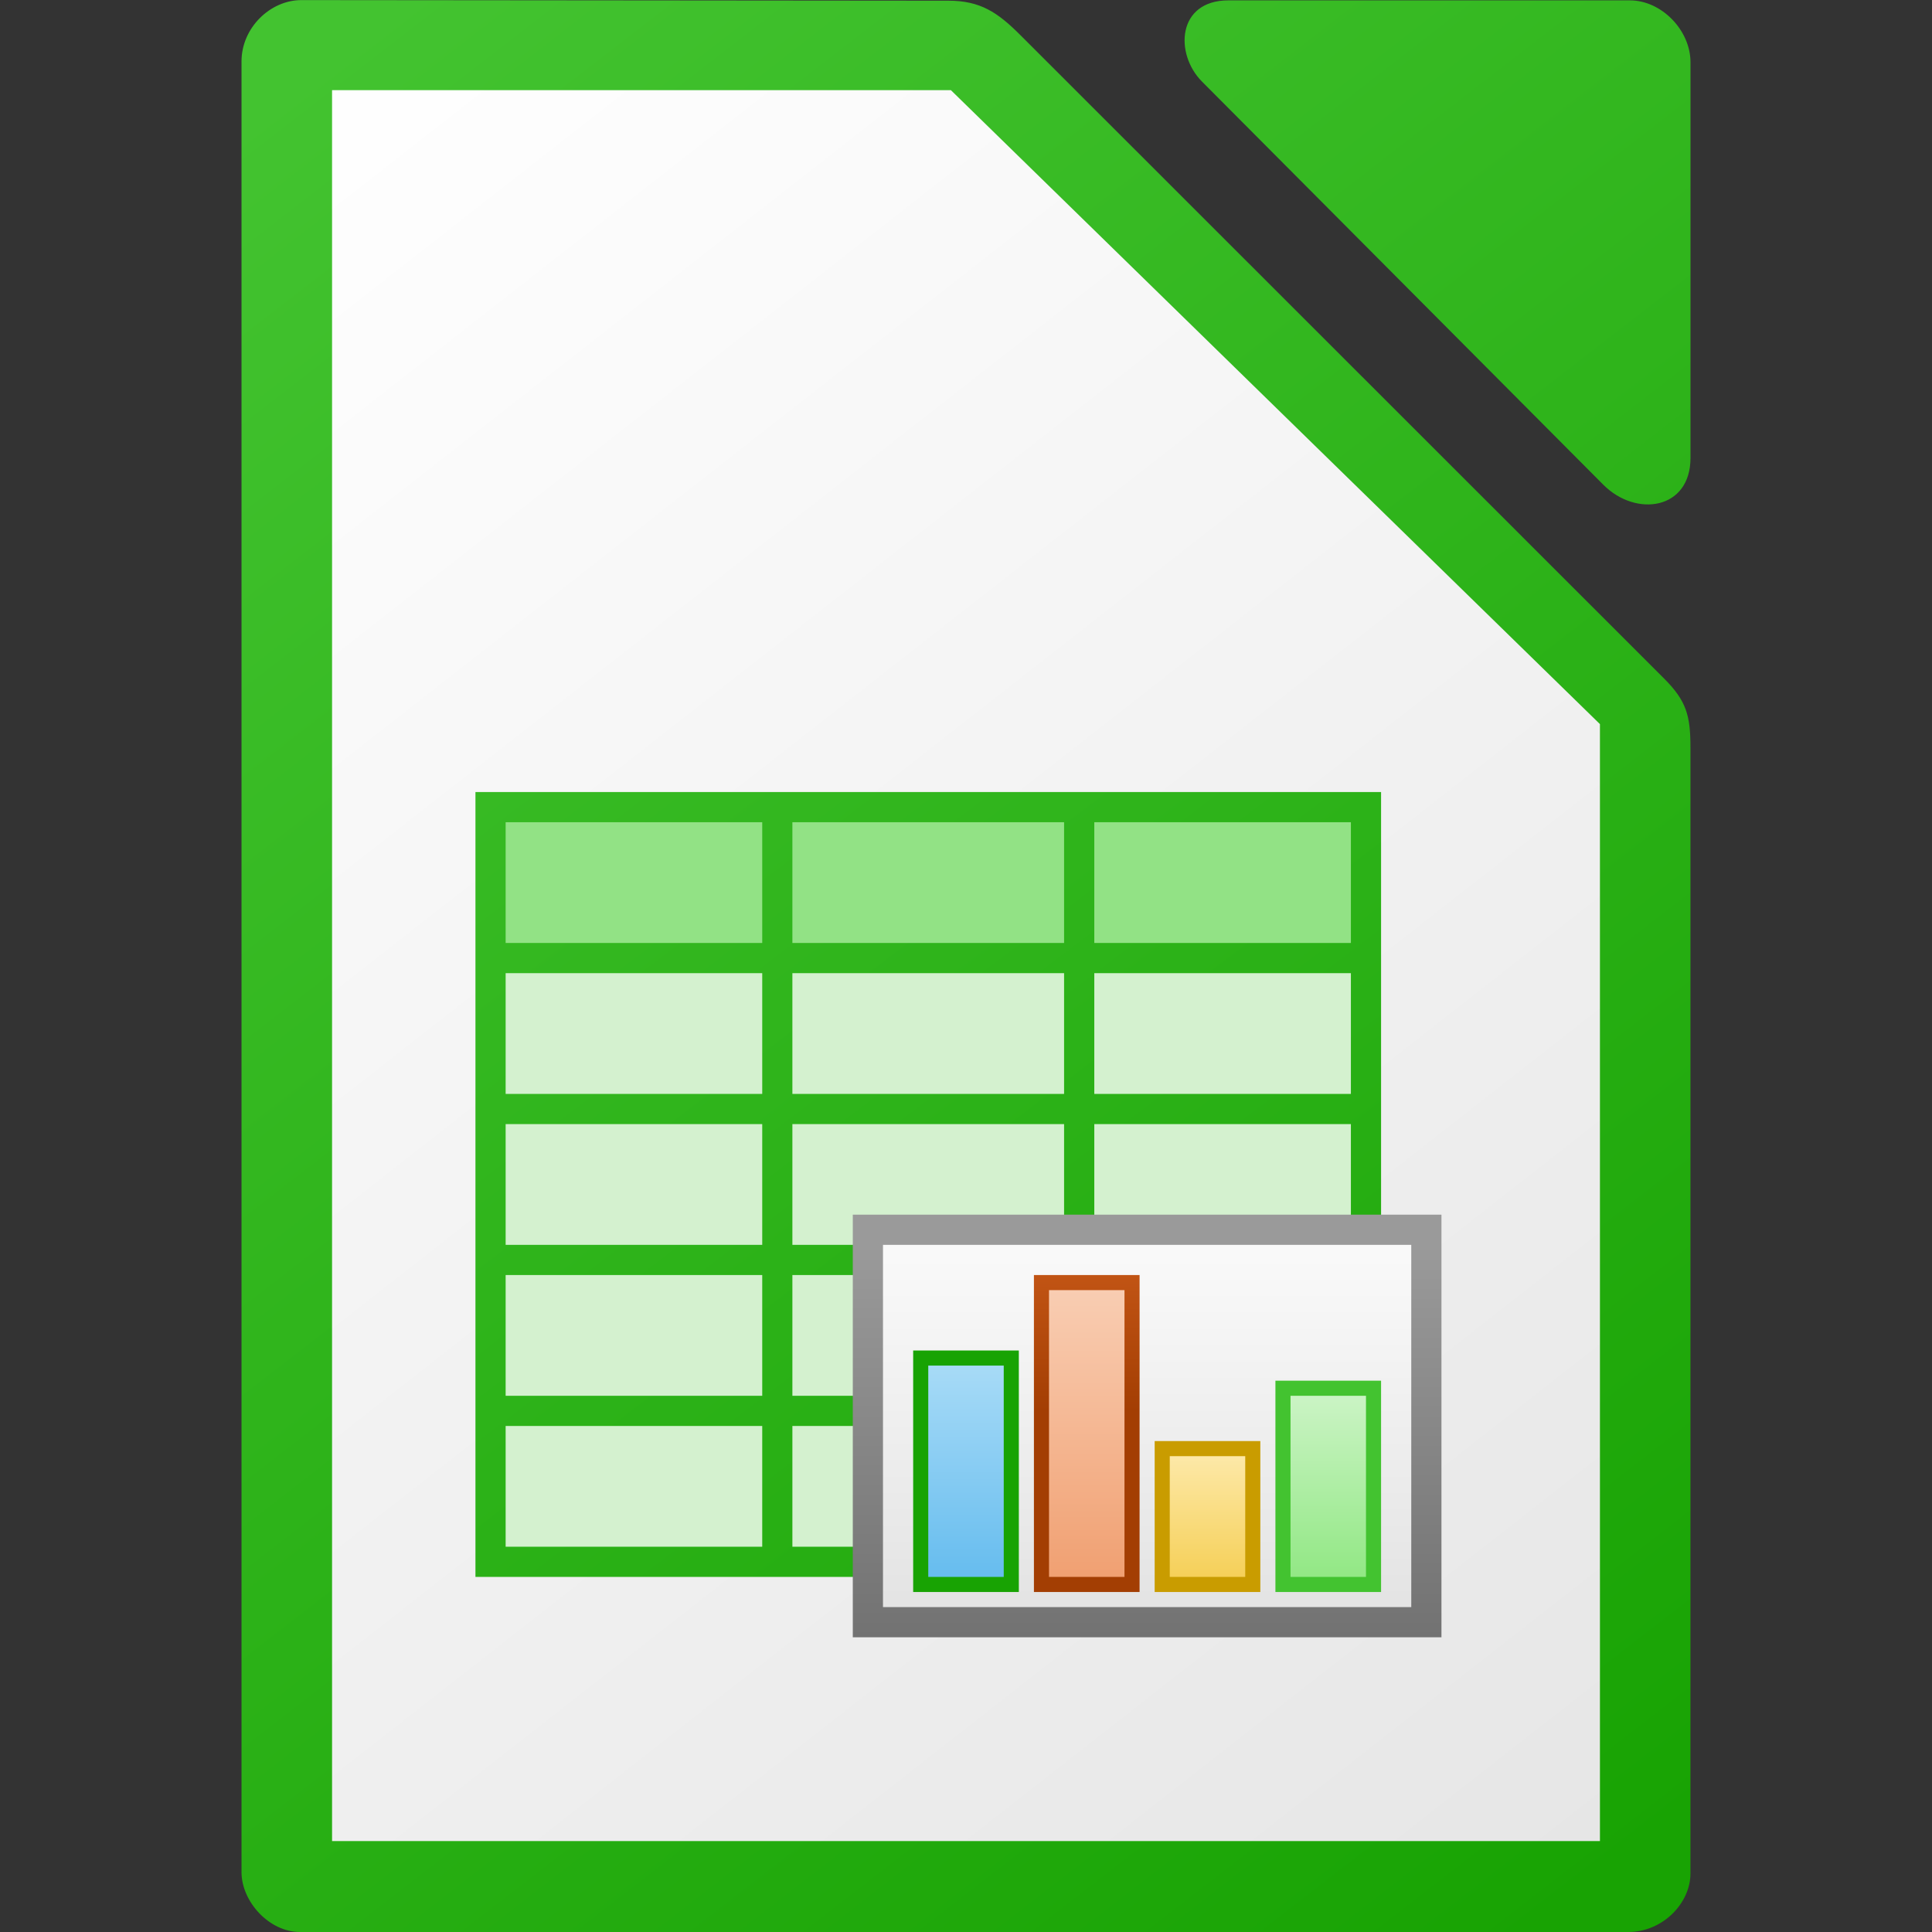
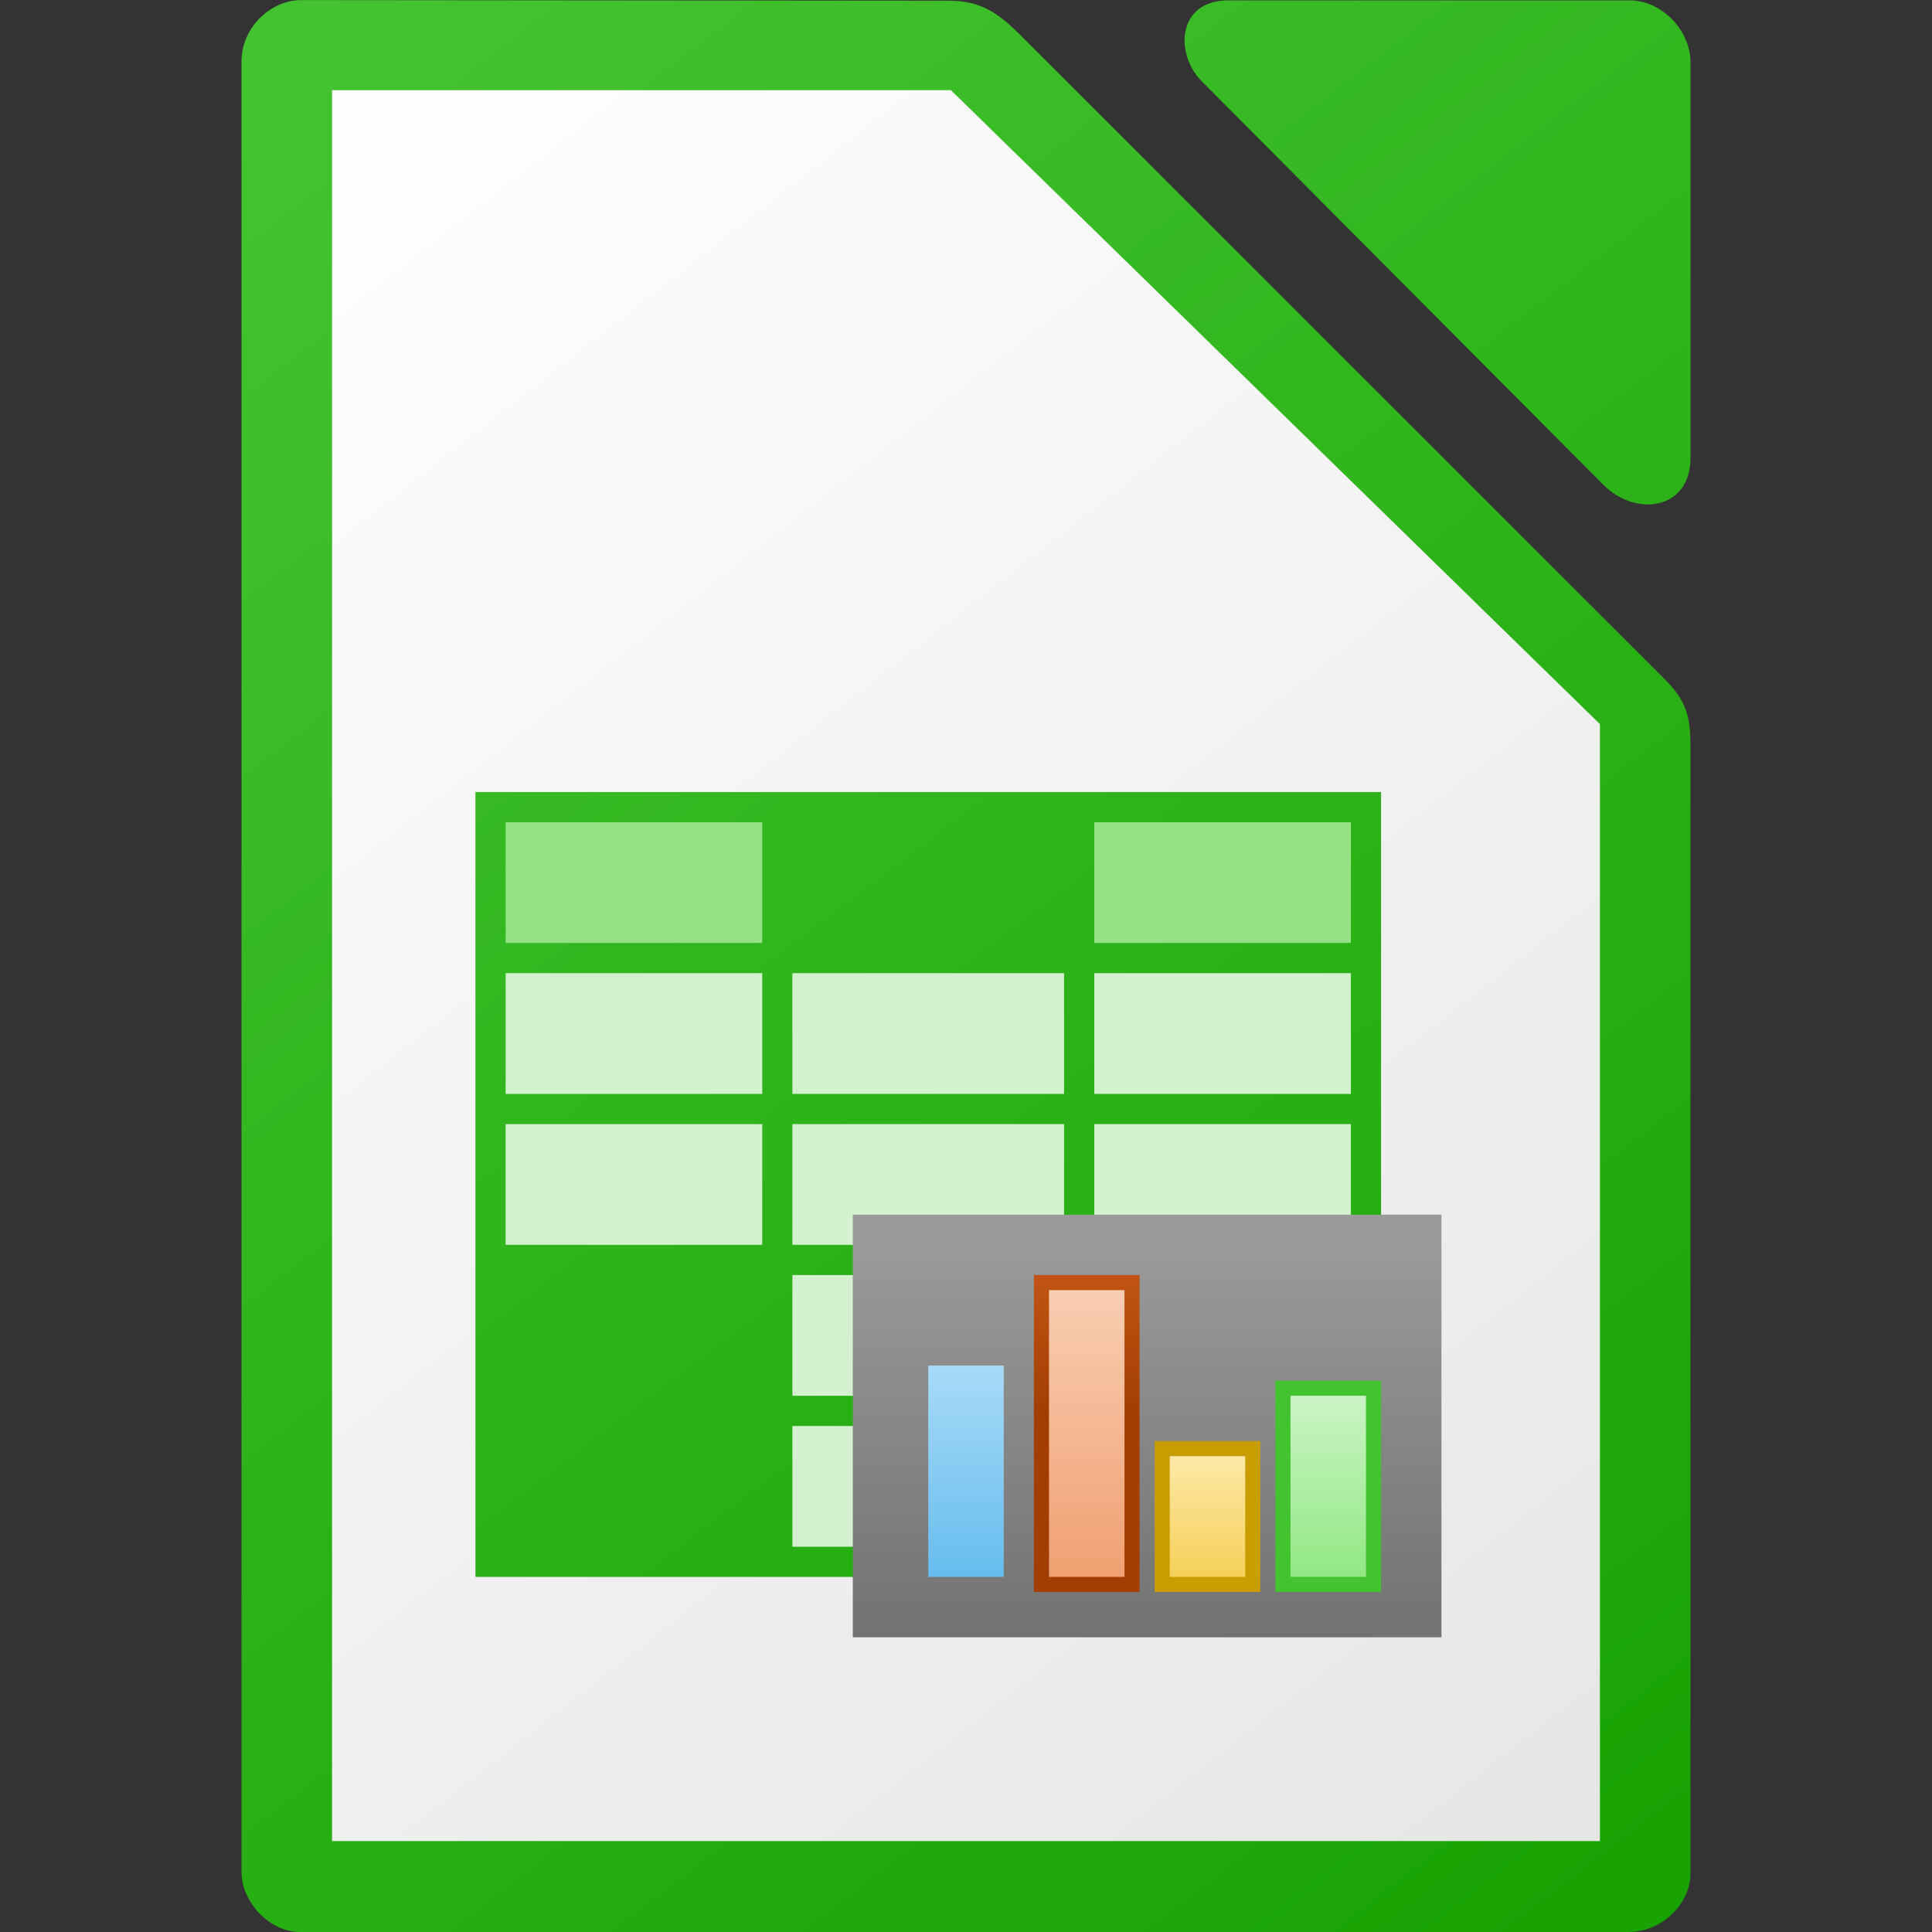
<svg xmlns="http://www.w3.org/2000/svg" xmlns:xlink="http://www.w3.org/1999/xlink" height="256" width="256">
  <rect width="100%" height="100%" fill="#333333" stroke="none" />
  <linearGradient id="a" gradientTransform="matrix(1.429 0 0 -2.667 -576.858 -2666.075)" gradientUnits="userSpaceOnUse" x1="525.639" x2="525.639" y1="-1078.644" y2="-1068.787">
    <stop offset="0" stop-color="#8ee780" />
    <stop offset="1" stop-color="#ccf4c6" />
  </linearGradient>
  <linearGradient id="b" gradientTransform="matrix(1.429 0 0 -1.778 -592.858 -1707.735)" gradientUnits="userSpaceOnUse" x1="525.639" x2="525.639" y1="-1078.644" y2="-1068.787">
    <stop offset="0" stop-color="#f5ce53" />
    <stop offset="1" stop-color="#fde9a9" />
  </linearGradient>
  <linearGradient id="c" gradientTransform="matrix(1.429 0 0 -4.222 -608.858 -4343.175)" gradientUnits="userSpaceOnUse" x1="525.639" x2="525.639" y1="-1078.644" y2="-1068.787">
    <stop offset="0" stop-color="#f09e6f" />
    <stop offset="1" stop-color="#f9cfb5" />
  </linearGradient>
  <linearGradient id="d" gradientUnits="userSpaceOnUse" x1="150.312" x2="150.312" y1="187.012" y2="168.949">
    <stop offset="0" stop-color="#a33e03" />
    <stop offset="1" stop-color="#c15414" />
  </linearGradient>
  <linearGradient id="e" gradientTransform="matrix(1.429 0 0 -3.111 -624.858 -3145.255)" gradientUnits="userSpaceOnUse" x1="525.639" x2="525.639" y1="-1078.644" y2="-1068.787">
    <stop offset="0" stop-color="#63bbee" />
    <stop offset="1" stop-color="#aadcf7" />
  </linearGradient>
  <linearGradient id="f" gradientTransform="matrix(1.897 0 0 2.6 -1451.77 2980.407)" gradientUnits="userSpaceOnUse" x1="829.361" x2="829.361" y1="-1064.799" y2="-1082.341">
    <stop offset="0" stop-color="#e4e4e4" />
    <stop offset="1" stop-color="#f9f9f9" />
  </linearGradient>
  <linearGradient id="g" gradientUnits="userSpaceOnUse" x1="141.125" x2="141.125" y1="216.949" y2="164.949">
    <stop offset="0" stop-color="#727272" />
    <stop offset="1" stop-color="#9a9a9a" />
  </linearGradient>
  <linearGradient id="h" gradientUnits="userSpaceOnUse" x1="215" x2="39" xlink:href="#i" y1="252.953" y2="20.953" />
  <linearGradient id="i">
    <stop offset="0" stop-color="#18a303" />
    <stop offset="1" stop-color="#43c330" />
  </linearGradient>
  <linearGradient id="j" gradientUnits="userSpaceOnUse" x1="217" x2="37" y1="240.949" y2="10.949">
    <stop offset="0" stop-color="#e6e6e6" />
    <stop offset="1" stop-color="#fff" />
  </linearGradient>
  <linearGradient id="k" gradientTransform="matrix(1.004 0 0 1.009 64.495 1423.038)" gradientUnits="userSpaceOnUse" x1="151.899" x2="-27.383" xlink:href="#i" y1="-1166.13" y2="-1398.941" />
  <path d="m39.936.012c-4.133 0-7.934 3.681-7.934 8.119v239.939c0 3.867 3.623 7.93 7.758 7.93h175.984c4.627 0 8.25-3.87 8.25-7.744v-149.186c0-4.224-.512-6.182-3.5-9.168l-85.322-85.283c-2.988-2.985-5.274-4.525-9.5-4.529l-85.736-.078zm122.842.037c-6.838 0-7.137 7.114-3.521 10.746v.002l53.189 53.432c4.34 4.357 11.553 3.322 11.553-3.551v-52.432c0-4.227-3.826-8.197-8.031-8.197h-53.189z" fill="url(#k)" stroke-width="15.997" />
  <path d="m44 11.949v232h168v-148l-86-84z" fill="url(#j)" />
  <path d="m63 104.949v4 16 4 16 4 16 4 16 4 16 4h120v-4-100h-116z" fill="url(#h)" />
  <g fill="#92e285">
    <path d="m67 108.949h34v16h-34z" />
-     <path d="m104.996 108.949h36v16h-36z" />
    <path d="m145 108.949h34v16h-34z" />
  </g>
  <g fill="#d4f1cf">
    <path d="m67 128.949h34v16h-34z" />
    <path d="m145 128.949h34v16h-34z" />
    <path d="m104.996 148.949h36v16h-36z" />
    <path d="m145 148.949h34v16h-34z" />
    <path d="m67 148.949h34v16h-34z" />
    <path d="m104.996 168.949h36v16h-36z" />
-     <path d="m67 168.949h34v16h-34z" />
    <path d="m104.996 188.949h36v16h-36z" />
-     <path d="m67 188.949h34v16h-34z" />
  </g>
  <path d="m113 160.949h78v56h-78z" fill="url(#g)" />
-   <path d="m117 164.949h70v48h-70z" fill="url(#f)" />
-   <path d="m121 178.949h14v32h-14z" fill="#18a303" />
  <path d="m123 208.949h10v-28h-10z" fill="url(#e)" />
  <path d="m137 168.949h14v42h-14z" fill="url(#d)" />
  <path d="m139 208.949h10v-38h-10z" fill="url(#c)" />
  <path d="m153 190.949h14v20h-14z" fill="#c99c00" />
  <path d="m155 208.949h10v-16h-10z" fill="url(#b)" />
  <path d="m169 182.949h14v28h-14z" fill="#43c330" />
  <path d="m171 208.949h10v-24h-10z" fill="url(#a)" />
  <path d="m104.996 128.949h36v16h-36z" fill="#d4f1cf" />
</svg>